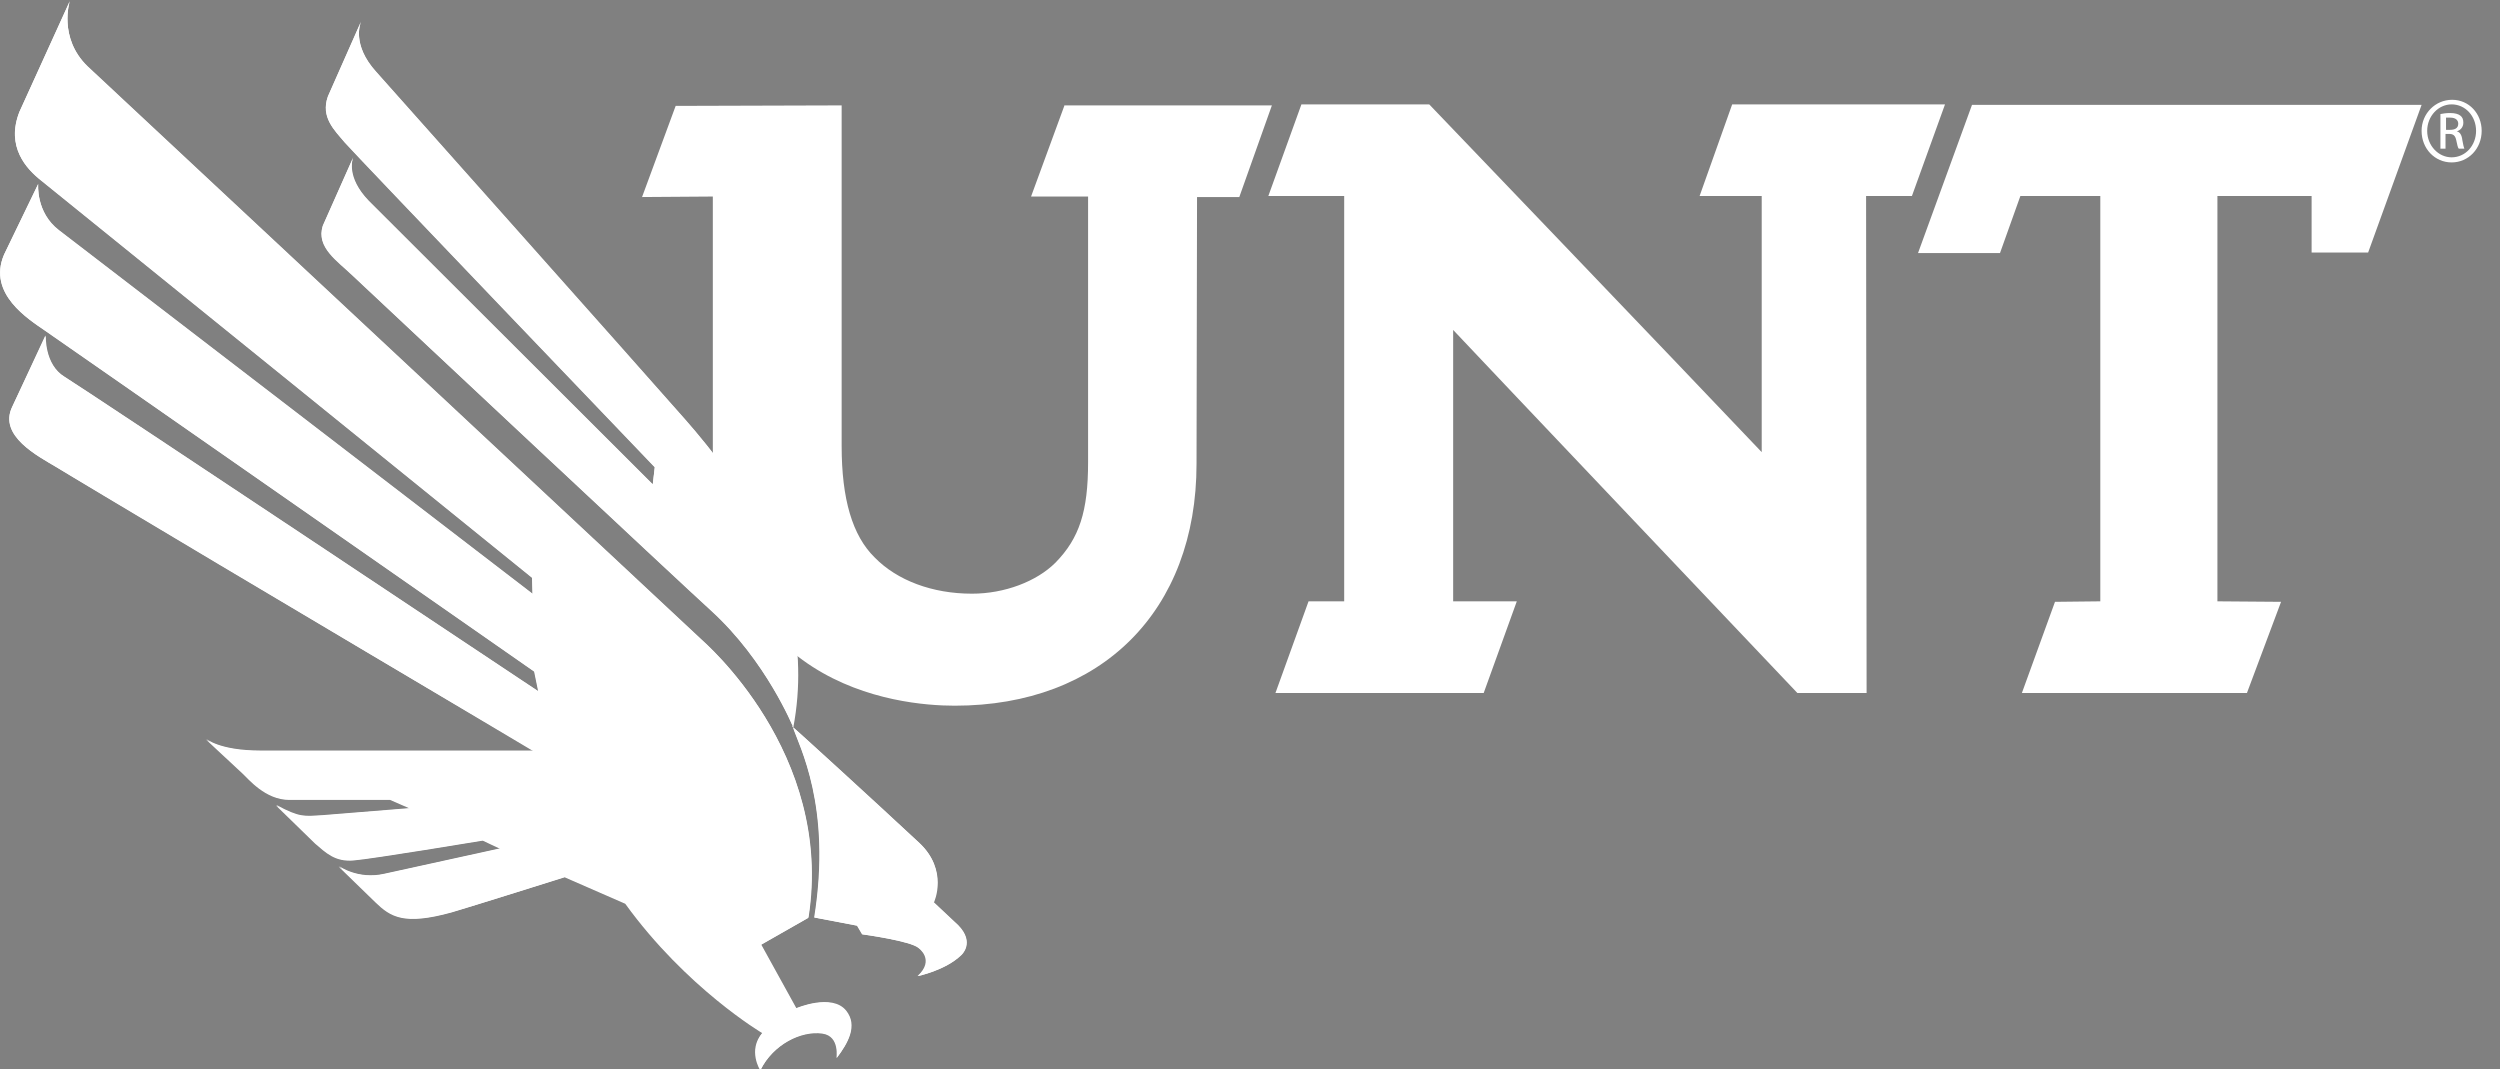
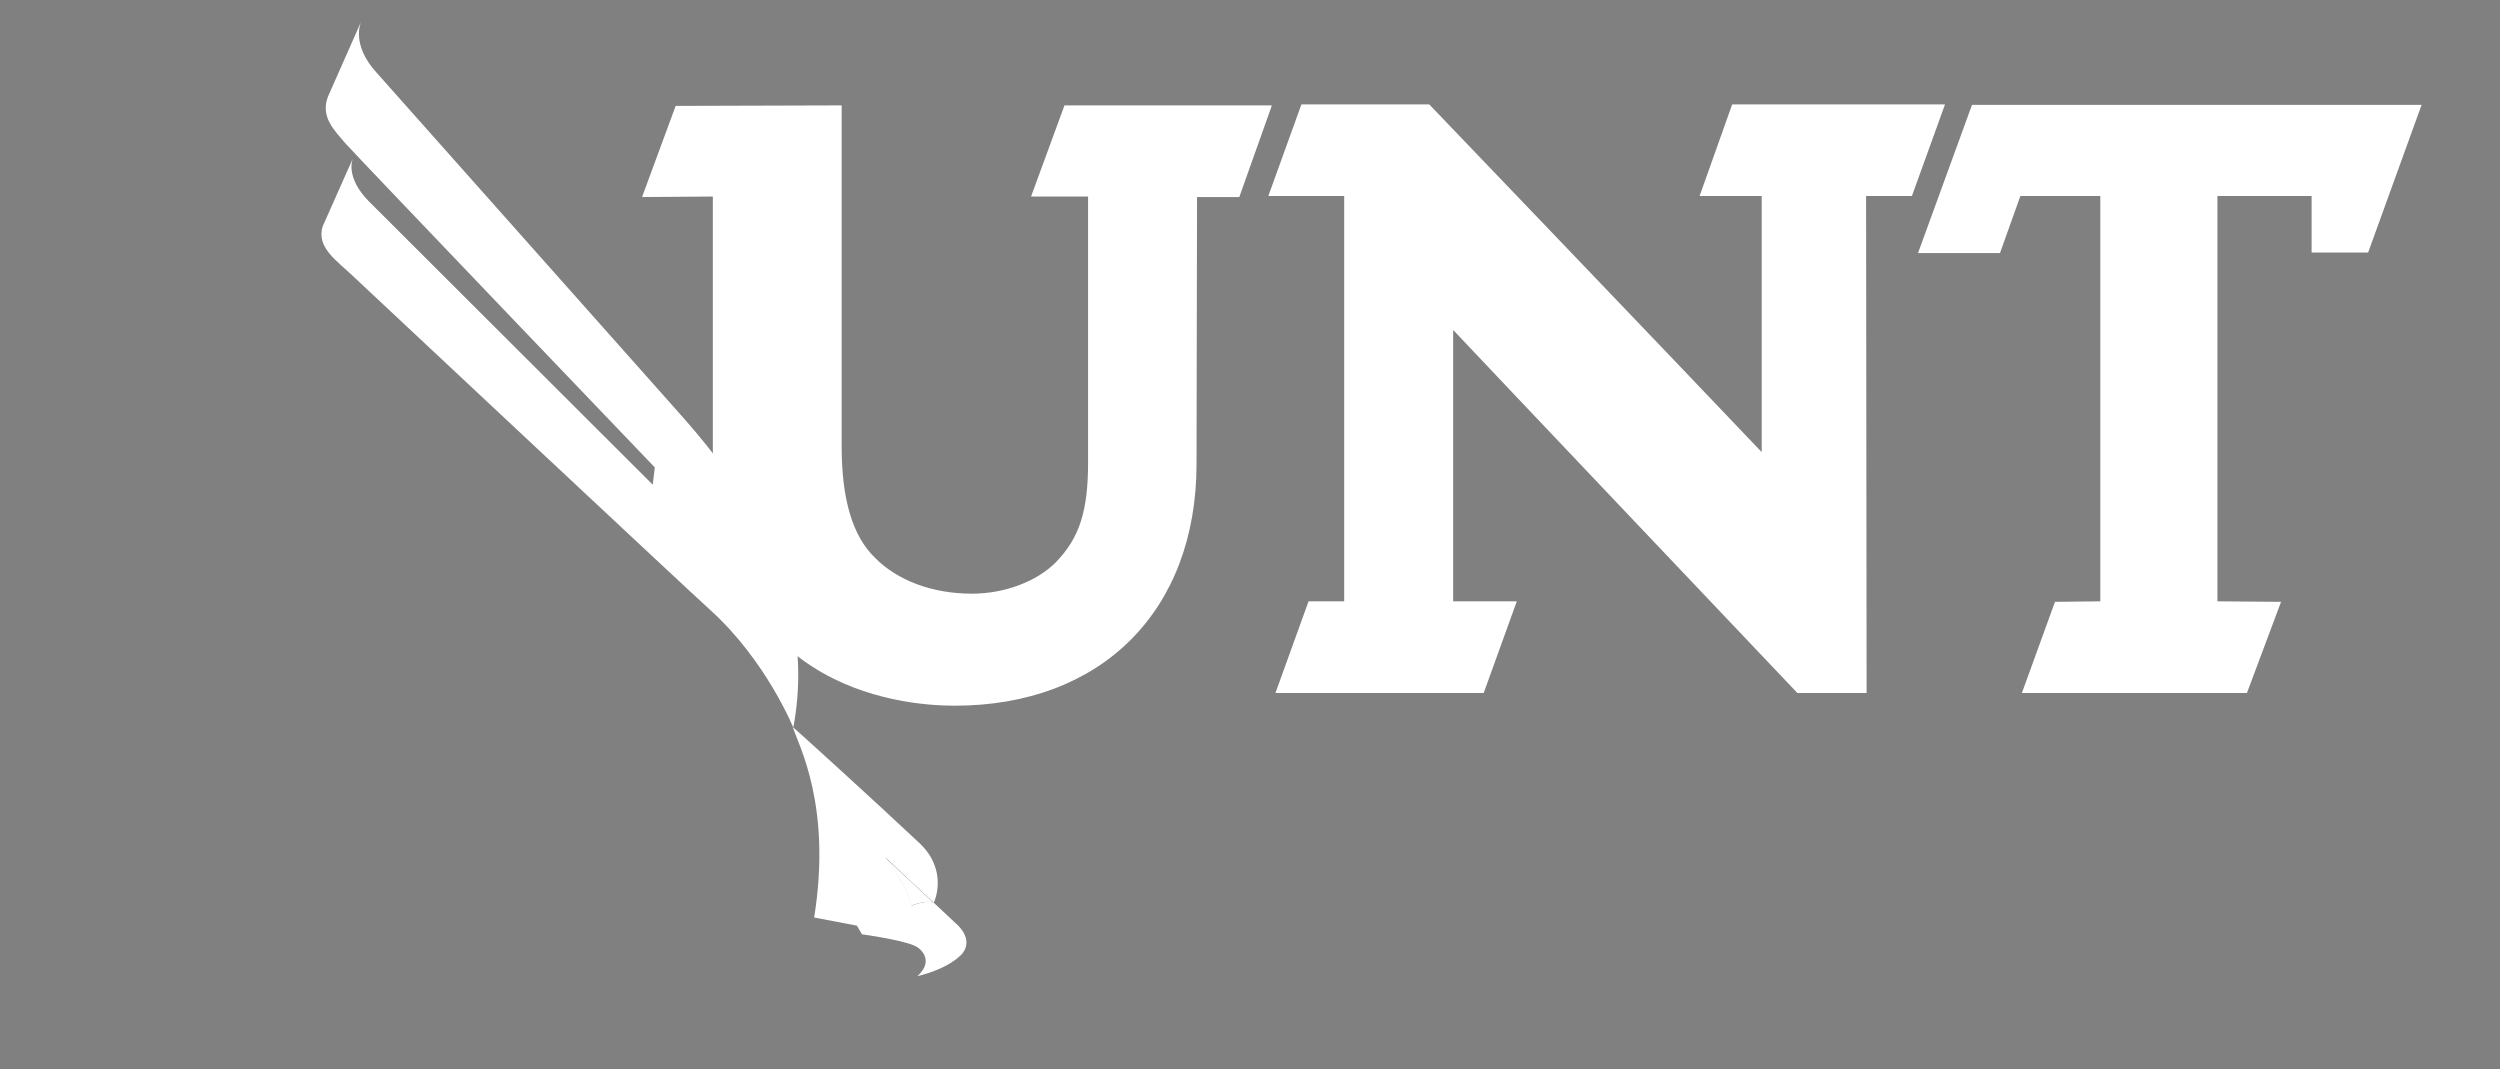
<svg xmlns="http://www.w3.org/2000/svg" version="1.1" id="Layer_1" x="0px" y="0px" viewBox="0 0 491 210" style="enable-background:new 0 0 491 210;" xml:space="preserve">
  <rect x="0" y="0" width="491" height="210" fill="#808080" stroke="none" />
  <style type="text/css">
	.st0{fill:#FFFFFF;}
</style>
  <polyline class="st0" points="387.3,20.6 376.7,49.7 392.8,49.7 396.8,38.5 412.5,38.5 412.5,118.1 403.6,118.2 397.1,136.1   441.3,136.1 448,118.2 435.5,118.1 435.5,38.5 454,38.5 454,49.6 465.1,49.6 475.6,20.6 387.3,20.6 " />
  <path class="st0" d="M209.1,20.6l-6.6,18l11.2,0v52.2c0,9.6-1.7,14.9-6.4,19.7c-3.7,3.7-10,6.1-16.4,6.1c-7.8,0-14.7-2.6-19.1-7.1  c-4.4-4.3-6.5-11.5-6.5-21.9l0-66.9l-32.6,0.1l-6.6,17.9l13.9-0.1v49.7c0,46.7,36.4,50.3,47.5,50.3c28.8,0,47.5-18.6,47.5-47.5  l0.1-52.4h8.3l6.4-18H209.1" />
  <path class="st0" d="M366.5,38.5l0.1,97.6l-13.6,0c0,0-63.4-66.8-67.6-71.3c0,9.5,0,53.3,0,53.3h12.5l-6.5,18h-40.9l6.5-18h7l0-79.6  h-14.9l6.5-18h25.1c0,0,48.5,50.6,65.3,68.3c0-5.5,0-50.3,0-50.3l-12.2,0l6.4-18H382l-6.5,18L366.5,38.5" />
  <line x1="64.4" y1="52.2" x2="64.4" y2="52.2" />
  <line x1="63.3" y1="52.9" x2="63.3" y2="52.9" />
  <g>
    <path class="st0" d="M178.9,177.9c0,0,2.8-1.2,4.4-0.6l0,0c0,0,0,0,0,0c-0.5-0.5-9.6-9-9.6-9S178.3,173.9,178.9,177.9" />
-     <path class="st0" d="M158.8,180.2l-9.3,5.3l6.9,12.5c0,0,7-3,9.8,0.5c2.3,2.9,0.4,6.3-1.8,9.2c-0.1,0.2,0.8-4.3-2.8-4.8   c-4.2-0.6-9.7,2.1-12.2,7.2c0,0-2.4-3.9,0.4-7.3c0,0-14.9-8.8-26.9-25.4l-11.9-5.2c0,0-18.5,5.9-22.2,6.9c-9.4,2.6-12,0.9-15-2   c-2.9-2.8-7.2-7-7.2-7s3.7,2.7,8.9,1.5l22.8-5l-3.4-1.6c0,0-21.7,3.6-25.4,3.9c-3.7,0.3-5.4-1.5-7.5-3.3c0,0-7.7-7.5-7.7-7.5   c4.6,2.5,5.5,2.2,9,2l17.3-1.4l-3.9-1.7c0,0-16.5,0-19.8,0c-4.7,0-8-4.1-9.2-5.2l-7.2-6.7c0,0,2.6,2.3,10.6,2.3l53.7,0   C63.2,123,13,93,11,91.7c-3.5-2.1-11.3-6.1-8.6-11.8L9,65.9c0,0-0.3,5.7,3.7,8.1c3.3,2,93.1,61.8,93.1,61.8l-0.8-3.9   c0,0-92.7-64.6-96-66.9C5.6,62.7-2.5,57.7,0.8,50l6.7-13.9c0,0-0.5,5.6,4.1,9.1l93,71.4l-0.1-3.2c0,0-93.5-75.7-96.4-78   C5.2,33.2,1.2,28.9,3.8,22l9.9-21.8c0,0-2.3,7.2,3.5,12.8l120.7,112.7C137.9,125.8,163.9,147.8,158.8,180.2 M188.8,187.6   c-3.1,3-8.5,4.1-8.5,4.1c3.6-3.2,0.2-5.5,0.2-5.5c-1.5-1.4-11.1-2.7-11.1-2.7l-1-1.7l-8.4-1.6c3.5-21.9-3.1-33.7-4.2-37.4   c0,0-5.3-13.1-16.2-23c-5.1-4.6-67.1-62.6-70.3-65.7c-3-2.9-7.2-5.6-5.9-9.8l6-13.5c0,0,0-0.1,0-0.1l0,0.1c-0.2,0.5-1.4,4,3,8.6   l55.8,55.7l0.4-3.4c0,0-58.9-61.5-60.9-63.8c-2-2.3-4.7-4.9-3.3-9l6.5-14.7c0,0,0,0,0,0l0,0c-0.1,0.3-1.9,4.5,3,9.9   c0,0,56.1,63,57.6,64.8c6.1,7,30.4,31.7,24.1,63.8c0-0.1,16.3,14.9,24.9,22.8c5.7,5.3,2.9,11.4,2.8,11.6c0,0,0,0,0,0c0,0,0,0,0,0   l4.9,4.6C191.6,185.2,188.8,187.6,188.8,187.6z" />
  </g>
  <path d="M183.4,177.3C183.4,177.3,183.4,177.3,183.4,177.3C183.4,177.3,183.4,177.3,183.4,177.3  C183.4,177.3,183.4,177.3,183.4,177.3L183.4,177.3" />
  <g>
    <path class="st0" d="M183.4,177.3c-1.6-0.6-4.4,0.6-4.4,0.6c-0.7-4-5.2-9.6-5.2-9.6S182.8,176.8,183.4,177.3   c0.1-0.2,2.9-6.3-2.8-11.7c-8.5-8-24.9-22.9-24.9-22.8c1.2,3.7,7.7,15.5,4.2,37.4l8.4,1.6l1,1.7c0,0,9.6,1.3,11.1,2.7   c0,0,3.3,2.3-0.2,5.5c0,0,5.4-1.1,8.5-4.1c0,0,2.8-2.4-0.5-5.8L183.4,177.3" />
-     <path class="st0" d="M137.9,125.8L17.2,13.1c-5.8-5.7-3.5-12.8-3.5-12.8L3.8,22c-2.7,6.8,1.4,11.2,4.3,13.5   c2.9,2.3,96.4,78,96.4,78l0.1,3.2l-93-71.4c-4.6-3.5-4.1-9.1-4.1-9.1L0.8,50C-2.5,57.7,5.6,62.7,8.9,65c3.4,2.3,96,66.9,96,66.9   l0.8,3.9c0,0-89.8-59.8-93.1-61.8c-4-2.4-3.7-8.1-3.7-8.1L2.4,79.9c-2.8,5.7,5.1,9.7,8.6,11.8c2,1.2,52.3,31.2,93.7,55.8l-53.7,0   c-7.9,0-10.6-2.3-10.6-2.3l7.2,6.7c1.2,1.1,4.5,5.2,9.2,5.2c3.4,0,19.8,0,19.8,0l3.9,1.7l-17.3,1.4c-3.4,0.2-4.4,0.5-9-2   c0,0,7.7,7.5,7.7,7.5c2.1,1.8,3.9,3.6,7.5,3.3c3.7-0.3,25.4-3.9,25.4-3.9l3.4,1.6l-22.8,5c-5.2,1.1-8.9-1.5-8.9-1.5s4.3,4.2,7.2,7   c3,2.9,5.6,4.6,15,2c3.7-1.1,22.2-6.9,22.2-6.9l11.9,5.2c12,16.6,26.9,25.4,26.9,25.4c-2.9,3.4-0.4,7.3-0.4,7.3   c2.5-5,8-7.8,12.2-7.2c3.6,0.5,2.7,5,2.8,4.8c2.2-2.9,4.1-6.3,1.8-9.2c-2.8-3.5-9.8-0.5-9.8-0.5l-6.9-12.5l9.3-5.3   C163.9,147.8,137.9,125.8,137.9,125.8" />
  </g>
  <path class="st0" d="M131.5,79c-1.6-1.8-57.6-64.8-57.6-64.8c-4.9-5.4-3.1-9.6-3-9.9L64.4,19c-1.5,4,1.3,6.6,3.3,9  c2,2.3,60.9,63.8,60.9,63.8l-0.4,3.4L72.4,39.5c-4.5-4.6-3.3-8.1-3-8.6l-6,13.5c-1.4,4.2,2.9,6.9,5.9,9.8c3.2,3,65.2,61.1,70.3,65.7  c10.9,9.9,16.2,23,16.2,23C161.9,110.7,137.6,86,131.5,79" />
  <path d="M70.9,4.3L70.9,4.3C70.9,4.3,70.9,4.3,70.9,4.3" />
  <path d="M69.3,30.9L69.3,30.9C69.4,30.8,69.4,30.9,69.3,30.9" />
-   <path class="st0" d="M481.6,19.6c3.3,0,5.8,2.7,5.8,6.1c0,3.5-2.6,6.2-5.9,6.2c-3.3,0-5.9-2.7-5.9-6.2  C475.6,22.3,478.3,19.6,481.6,19.6L481.6,19.6 M481.5,20.5c-2.6,0-4.8,2.3-4.8,5.2c0,2.9,2.2,5.2,4.8,5.2c2.7,0,4.8-2.3,4.8-5.2  C486.3,22.8,484.2,20.5,481.5,20.5L481.5,20.5z M480.4,29.2h-1.1v-6.8c0.5-0.1,1.1-0.2,1.9-0.2c1,0,1.6,0.2,2,0.5  c0.4,0.3,0.6,0.7,0.6,1.4c0,0.9-0.6,1.5-1.3,1.7v0c0.6,0.1,1,0.7,1.1,1.7c0.2,1.1,0.3,1.5,0.4,1.7h-1.1c-0.2-0.2-0.3-0.8-0.5-1.7  c-0.2-0.9-0.6-1.2-1.4-1.2h-0.7V29.2z M480.4,25.5h0.8c0.9,0,1.6-0.3,1.6-1.2c0-0.6-0.4-1.2-1.6-1.2c-0.3,0-0.6,0-0.8,0V25.5z" />
</svg>